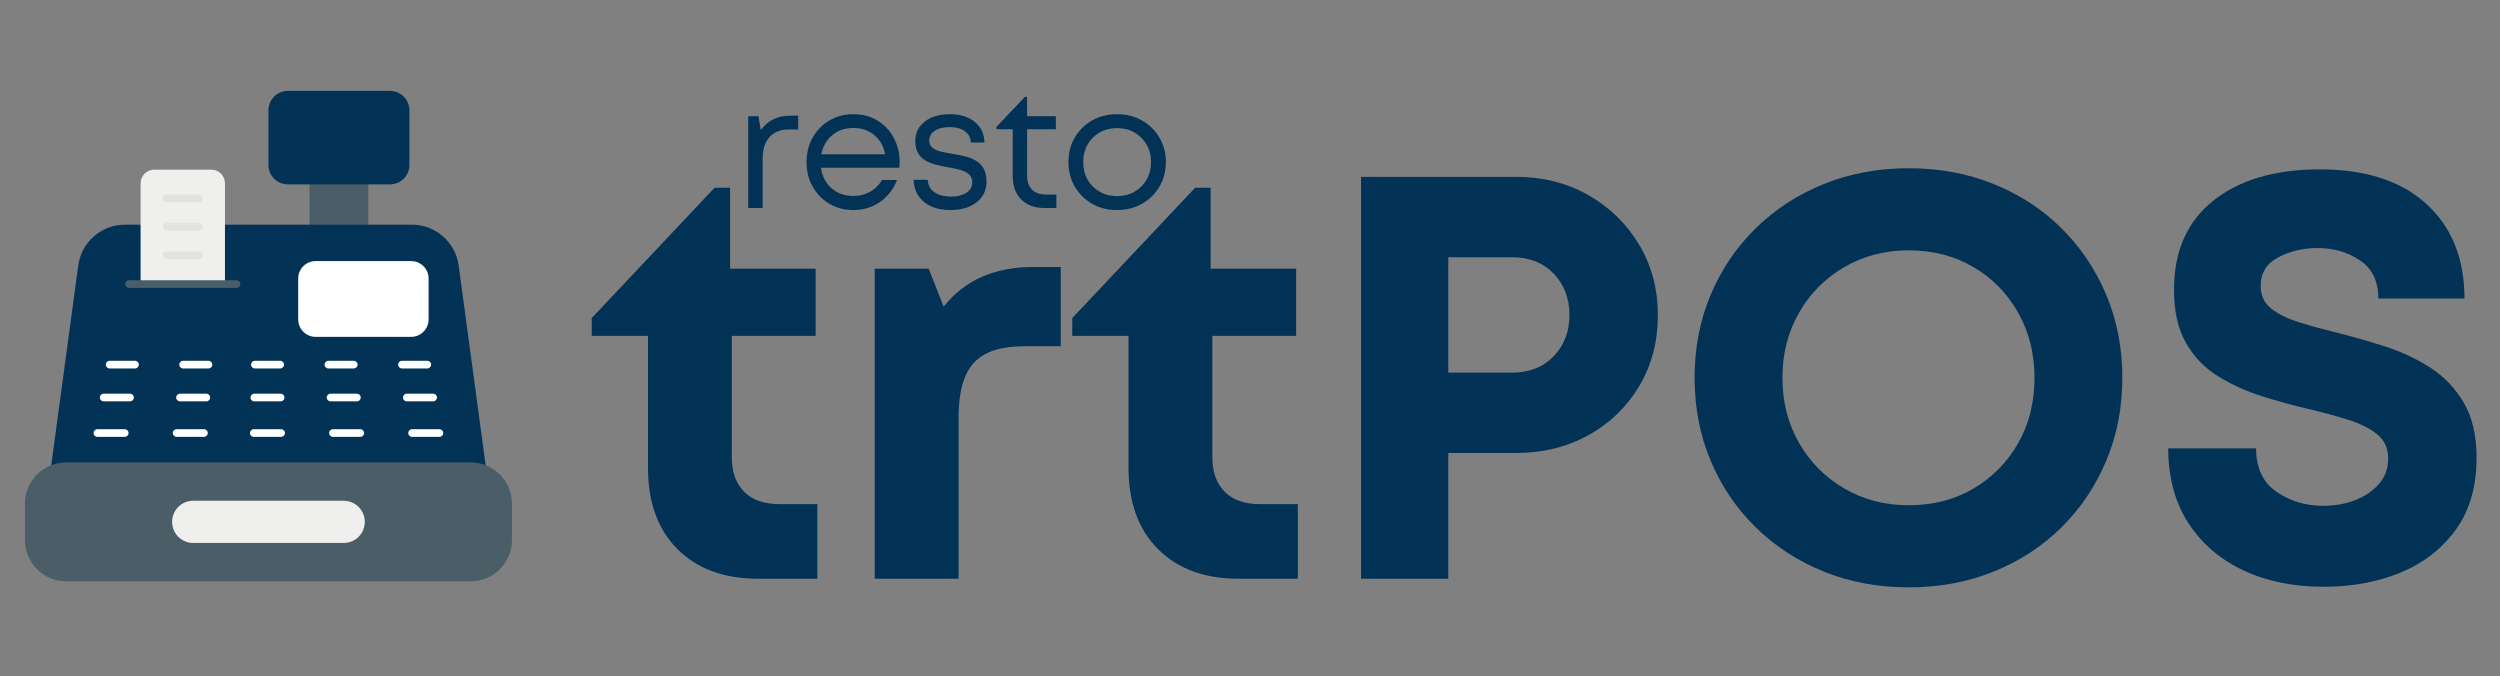
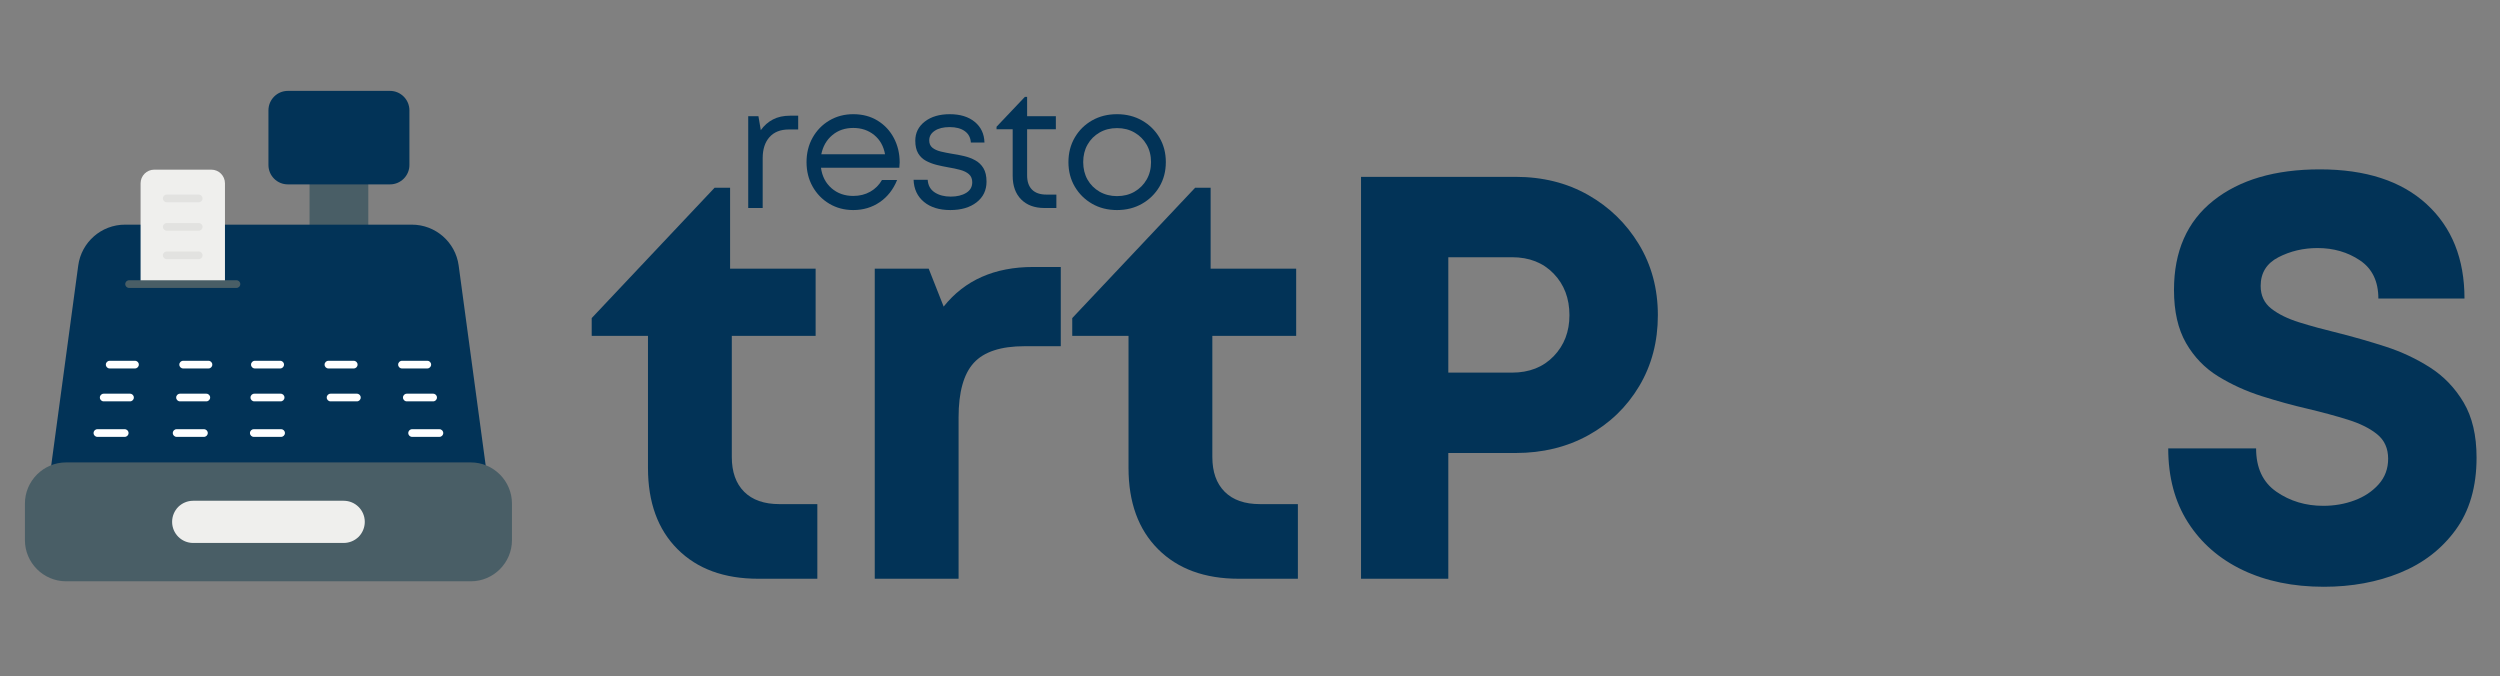
<svg xmlns="http://www.w3.org/2000/svg" width="1700" zoomAndPan="magnify" viewBox="0 0 1275 345" height="460" preserveAspectRatio="xMidYMid meet">
  <rect x="0" y="0" width="1275" height="345" fill="#808080" stroke="none" />
  <defs>
    <g />
  </defs>
  <path fill="#495e66" d="M 157.875 86.445 L 187.836 86.445 L 187.836 126.305 L 157.875 126.305 Z M 157.875 86.445 " fill-opacity="1" fill-rule="nonzero" />
  <path fill="#023357" d="M 208.805 56.289 L 208.805 84.141 C 208.805 89.613 204.344 94.035 198.906 94.035 L 146.805 94.035 C 141.328 94.035 136.906 89.613 136.906 84.141 L 136.906 56.289 C 136.906 50.812 141.328 46.352 146.805 46.352 L 198.906 46.352 C 204.344 46.352 208.805 50.812 208.805 56.289 Z M 208.805 56.289 " fill-opacity="1" fill-rule="nonzero" />
  <path fill="#023357" d="M 248.547 243.656 L 233.918 135.422 C 232.312 123.488 222.102 114.57 210.055 114.57 L 63.762 114.57 C 51.711 114.57 41.504 123.488 39.898 135.422 L 25.27 243.656 Z M 248.547 243.656 " fill-opacity="1" fill-rule="nonzero" />
  <path fill="#495e66" d="M 261.102 256.84 L 261.102 275.457 C 261.102 287.035 251.676 296.461 240.098 296.461 L 33.719 296.461 C 22.141 296.461 12.711 287.035 12.711 275.457 L 12.711 256.84 C 12.711 245.258 22.141 235.832 33.719 235.832 L 240.098 235.832 C 251.676 235.832 261.102 245.258 261.102 256.84 Z M 261.102 256.84 " fill-opacity="1" fill-rule="nonzero" />
  <path fill="#efefed" d="M 114.73 93.488 L 114.73 144.887 L 71.699 144.887 L 71.699 93.488 C 71.699 89.652 74.828 86.523 78.664 86.523 L 107.766 86.523 C 111.637 86.523 114.73 89.652 114.73 93.488 Z M 114.73 93.488 " fill-opacity="1" fill-rule="nonzero" />
-   <path fill="#ffffff" d="M 218.582 142.031 L 218.582 162.879 C 218.582 167.809 214.594 171.797 209.664 171.797 L 160.965 171.797 C 156.035 171.797 152.086 167.809 152.086 162.879 L 152.086 142.031 C 152.086 137.141 156.035 133.152 160.965 133.152 L 209.664 133.152 C 214.594 133.152 218.582 137.141 218.582 142.031 Z M 218.582 142.031 " fill-opacity="1" fill-rule="nonzero" />
  <path fill="#ffffff" d="M 68.844 187.914 L 55.938 187.914 C 54.84 187.914 53.98 187.055 53.98 185.957 C 53.98 184.863 54.84 184.004 55.938 184.004 L 68.844 184.004 C 69.941 184.004 70.801 184.863 70.801 185.957 C 70.801 187.055 69.902 187.914 68.844 187.914 Z M 68.844 187.914 " fill-opacity="1" fill-rule="nonzero" />
  <path fill="#ffffff" d="M 106.32 187.914 L 93.41 187.914 C 92.316 187.914 91.453 187.055 91.453 185.957 C 91.453 184.863 92.316 184.004 93.41 184.004 L 106.32 184.004 C 107.414 184.004 108.273 184.863 108.273 185.957 C 108.273 187.055 107.414 187.914 106.32 187.914 Z M 106.32 187.914 " fill-opacity="1" fill-rule="nonzero" />
  <path fill="#ffffff" d="M 142.891 187.914 L 129.984 187.914 C 128.891 187.914 128.027 187.055 128.027 185.957 C 128.027 184.863 128.891 184.004 129.984 184.004 L 142.891 184.004 C 143.988 184.004 144.848 184.863 144.848 185.957 C 144.848 187.055 143.988 187.914 142.891 187.914 Z M 142.891 187.914 " fill-opacity="1" fill-rule="nonzero" />
  <path fill="#ffffff" d="M 180.406 187.914 L 167.496 187.914 C 166.402 187.914 165.539 187.055 165.539 185.957 C 165.539 184.863 166.402 184.004 167.496 184.004 L 180.406 184.004 C 181.5 184.004 182.359 184.863 182.359 185.957 C 182.359 187.055 181.5 187.914 180.406 187.914 Z M 180.406 187.914 " fill-opacity="1" fill-rule="nonzero" />
  <path fill="#ffffff" d="M 217.918 187.914 L 205.008 187.914 C 203.914 187.914 203.055 187.055 203.055 185.957 C 203.055 184.863 203.914 184.004 205.008 184.004 L 217.918 184.004 C 219.012 184.004 219.875 184.863 219.875 185.957 C 219.875 187.055 218.973 187.914 217.918 187.914 Z M 217.918 187.914 " fill-opacity="1" fill-rule="nonzero" />
  <path fill="#ffffff" d="M 66.301 204.695 L 52.887 204.695 C 51.789 204.695 50.93 203.836 50.93 202.738 C 50.93 201.645 51.789 200.785 52.887 200.785 L 66.301 200.785 C 67.398 200.785 68.258 201.645 68.258 202.738 C 68.258 203.836 67.398 204.695 66.301 204.695 Z M 66.301 204.695 " fill-opacity="1" fill-rule="nonzero" />
  <path fill="#ffffff" d="M 105.223 204.695 L 91.805 204.695 C 90.711 204.695 89.852 203.836 89.852 202.738 C 89.852 201.645 90.711 200.785 91.805 200.785 L 105.223 200.785 C 106.32 200.785 107.18 201.645 107.18 202.738 C 107.18 203.836 106.281 204.695 105.223 204.695 Z M 105.223 204.695 " fill-opacity="1" fill-rule="nonzero" />
  <path fill="#ffffff" d="M 143.129 204.695 L 129.711 204.695 C 128.613 204.695 127.754 203.836 127.754 202.738 C 127.754 201.645 128.613 200.785 129.711 200.785 L 143.129 200.785 C 144.223 200.785 145.082 201.645 145.082 202.738 C 145.082 203.836 144.184 204.695 143.129 204.695 Z M 143.129 204.695 " fill-opacity="1" fill-rule="nonzero" />
  <path fill="#ffffff" d="M 182.008 204.695 L 168.594 204.695 C 167.496 204.695 166.637 203.836 166.637 202.738 C 166.637 201.645 167.496 200.785 168.594 200.785 L 182.008 200.785 C 183.105 200.785 183.965 201.645 183.965 202.738 C 183.965 203.836 183.105 204.695 182.008 204.695 Z M 182.008 204.695 " fill-opacity="1" fill-rule="nonzero" />
  <path fill="#ffffff" d="M 220.891 204.695 L 207.473 204.695 C 206.379 204.695 205.52 203.836 205.52 202.738 C 205.52 201.645 206.379 200.785 207.473 200.785 L 220.891 200.785 C 221.984 200.785 222.848 201.645 222.848 202.738 C 222.848 203.836 221.984 204.695 220.891 204.695 Z M 220.891 204.695 " fill-opacity="1" fill-rule="nonzero" />
  <path fill="#ffffff" d="M 63.602 222.805 L 49.68 222.805 C 48.582 222.805 47.723 221.945 47.723 220.852 C 47.723 219.754 48.582 218.895 49.68 218.895 L 63.602 218.895 C 64.699 218.895 65.559 219.754 65.559 220.852 C 65.559 221.945 64.699 222.805 63.602 222.805 Z M 63.602 222.805 " fill-opacity="1" fill-rule="nonzero" />
  <path fill="#ffffff" d="M 104.012 222.805 L 90.086 222.805 C 88.988 222.805 88.129 221.945 88.129 220.852 C 88.129 219.754 88.988 218.895 90.086 218.895 L 104.012 218.895 C 105.105 218.895 105.965 219.754 105.965 220.852 C 105.965 221.945 105.066 222.805 104.012 222.805 Z M 104.012 222.805 " fill-opacity="1" fill-rule="nonzero" />
  <path fill="#ffffff" d="M 143.363 222.805 L 129.438 222.805 C 128.34 222.805 127.48 221.945 127.48 220.852 C 127.48 219.754 128.34 218.895 129.438 218.895 L 143.363 218.895 C 144.457 218.895 145.316 219.754 145.316 220.852 C 145.316 221.945 144.418 222.805 143.363 222.805 Z M 143.363 222.805 " fill-opacity="1" fill-rule="nonzero" />
-   <path fill="#ffffff" d="M 183.73 222.805 L 169.805 222.805 C 168.711 222.805 167.848 221.945 167.848 220.852 C 167.848 219.754 168.711 218.895 169.805 218.895 L 183.73 218.895 C 184.824 218.895 185.688 219.754 185.688 220.852 C 185.688 221.945 184.824 222.805 183.73 222.805 Z M 183.73 222.805 " fill-opacity="1" fill-rule="nonzero" />
  <path fill="#ffffff" d="M 224.098 222.805 L 210.172 222.805 C 209.078 222.805 208.219 221.945 208.219 220.852 C 208.219 219.754 209.078 218.895 210.172 218.895 L 224.098 218.895 C 225.195 218.895 226.055 219.754 226.055 220.852 C 226.055 221.945 225.195 222.805 224.098 222.805 Z M 224.098 222.805 " fill-opacity="1" fill-rule="nonzero" />
  <path fill="#efefed" d="M 186.039 266.148 C 186.039 269.121 184.824 271.82 182.91 273.773 C 180.953 275.691 178.254 276.906 175.281 276.906 L 98.496 276.906 C 92.59 276.906 87.777 272.094 87.777 266.148 C 87.777 263.176 88.988 260.477 90.906 258.52 C 92.863 256.602 95.523 255.391 98.496 255.391 L 175.281 255.391 C 181.227 255.391 186.039 260.203 186.039 266.148 Z M 186.039 266.148 " fill-opacity="1" fill-rule="nonzero" />
  <path fill="#e2e2e0" d="M 101.352 103.148 L 85.039 103.148 C 83.945 103.148 83.082 102.289 83.082 101.195 C 83.082 100.098 83.945 99.238 85.039 99.238 L 101.352 99.238 C 102.445 99.238 103.305 100.098 103.305 101.195 C 103.305 102.289 102.445 103.148 101.352 103.148 Z M 101.352 103.148 " fill-opacity="1" fill-rule="nonzero" />
  <path fill="#e2e2e0" d="M 101.352 117.66 L 85.039 117.66 C 83.945 117.66 83.082 116.801 83.082 115.707 C 83.082 114.609 83.945 113.75 85.039 113.75 L 101.352 113.75 C 102.445 113.75 103.305 114.609 103.305 115.707 C 103.305 116.801 102.445 117.66 101.352 117.66 Z M 101.352 117.66 " fill-opacity="1" fill-rule="nonzero" />
  <path fill="#e2e2e0" d="M 101.352 132.172 L 85.039 132.172 C 83.945 132.172 83.082 131.312 83.082 130.219 C 83.082 129.121 83.945 128.262 85.039 128.262 L 101.352 128.262 C 102.445 128.262 103.305 129.121 103.305 130.219 C 103.305 131.312 102.445 132.172 101.352 132.172 Z M 101.352 132.172 " fill-opacity="1" fill-rule="nonzero" />
  <path fill="#495e66" d="M 120.598 146.844 L 65.832 146.844 C 64.738 146.844 63.879 145.98 63.879 144.887 C 63.879 143.793 64.738 142.93 65.832 142.93 L 120.598 142.93 C 121.691 142.93 122.551 143.793 122.551 144.887 C 122.551 145.98 121.691 146.844 120.598 146.844 Z M 120.598 146.844 " fill-opacity="1" fill-rule="nonzero" />
  <g fill="#023357" fill-opacity="1">
    <g transform="translate(299.72, 295.159)">
      <g>
        <path d="M 97.797 -38.062 L 117.125 -38.062 L 117.125 0 L 86.969 0 C 69.594 0 55.879 -5.023 45.828 -15.078 C 35.773 -25.129 30.75 -38.941 30.75 -56.516 L 30.75 -123.859 L 2.047 -123.859 L 2.047 -132.938 L 64.719 -199.406 L 72.625 -199.406 L 72.625 -158.125 L 116.25 -158.125 L 116.25 -123.859 L 73.5 -123.859 L 73.5 -62.078 C 73.5 -54.461 75.598 -48.555 79.797 -44.359 C 83.992 -40.16 89.992 -38.062 97.797 -38.062 Z M 97.797 -38.062 " />
      </g>
    </g>
  </g>
  <g fill="#023357" fill-opacity="1">
    <g transform="translate(425.624, 295.159)">
      <g>
        <path d="M 101.312 -159 L 115.375 -159 L 115.375 -118.594 L 96.922 -118.594 C 84.816 -118.594 76.176 -115.758 71 -110.094 C 65.832 -104.438 63.25 -95.164 63.25 -82.281 L 63.25 0 L 20.5 0 L 20.5 -158.125 L 48.016 -158.125 L 55.641 -138.797 C 66.367 -152.266 81.594 -159 101.312 -159 Z M 101.312 -159 " />
      </g>
    </g>
  </g>
  <g fill="#023357" fill-opacity="1">
    <g transform="translate(544.795, 295.159)">
      <g>
        <path d="M 97.797 -38.062 L 117.125 -38.062 L 117.125 0 L 86.969 0 C 69.594 0 55.879 -5.023 45.828 -15.078 C 35.773 -25.129 30.75 -38.941 30.75 -56.516 L 30.75 -123.859 L 2.047 -123.859 L 2.047 -132.938 L 64.719 -199.406 L 72.625 -199.406 L 72.625 -158.125 L 116.25 -158.125 L 116.25 -123.859 L 73.5 -123.859 L 73.5 -62.078 C 73.5 -54.461 75.598 -48.555 79.797 -44.359 C 83.992 -40.16 89.992 -38.062 97.797 -38.062 Z M 97.797 -38.062 " />
      </g>
    </g>
  </g>
  <g fill="#023357" fill-opacity="1">
    <g transform="translate(670.699, 295.159)">
      <g>
        <path d="M 102.188 -204.969 C 116.051 -204.969 128.398 -201.891 139.234 -195.734 C 150.066 -189.586 158.703 -181.195 165.141 -170.562 C 171.586 -159.926 174.812 -147.875 174.812 -134.406 C 174.812 -120.938 171.641 -108.879 165.297 -98.234 C 158.953 -87.598 150.312 -79.254 139.375 -73.203 C 128.445 -67.148 116.051 -64.125 102.188 -64.125 L 67.938 -64.125 L 67.938 0 L 23.422 0 L 23.422 -204.969 Z M 100.438 -105.125 C 109.219 -105.125 116.289 -107.906 121.656 -113.469 C 127.031 -119.031 129.719 -126.008 129.719 -134.406 C 129.719 -142.988 127.031 -150.062 121.656 -155.625 C 116.289 -161.188 109.219 -163.969 100.438 -163.969 L 67.938 -163.969 L 67.938 -105.125 Z M 100.438 -105.125 " />
      </g>
    </g>
  </g>
  <g fill="#023357" fill-opacity="1">
    <g transform="translate(852.822, 295.159)">
      <g>
-         <path d="M 120.641 4.391 C 105.023 4.391 90.578 1.707 77.297 -3.656 C 64.023 -9.031 52.457 -16.547 42.594 -26.203 C 32.738 -35.867 25.078 -47.191 19.609 -60.172 C 14.148 -73.148 11.422 -87.254 11.422 -102.484 C 11.422 -117.711 14.148 -131.816 19.609 -144.797 C 25.078 -157.773 32.738 -169.094 42.594 -178.75 C 52.457 -188.414 64.023 -195.93 77.297 -201.297 C 90.578 -206.672 105.023 -209.359 120.641 -209.359 C 136.254 -209.359 150.695 -206.672 163.969 -201.297 C 177.25 -195.93 188.77 -188.414 198.531 -178.75 C 208.289 -169.094 215.898 -157.773 221.359 -144.797 C 226.828 -131.816 229.562 -117.711 229.562 -102.484 C 229.562 -87.254 226.828 -73.148 221.359 -60.172 C 215.898 -47.191 208.289 -35.867 198.531 -26.203 C 188.77 -16.547 177.25 -9.031 163.969 -3.656 C 150.695 1.707 136.254 4.391 120.641 4.391 Z M 120.641 -37.484 C 132.941 -37.484 143.922 -40.312 153.578 -45.969 C 163.242 -51.633 170.859 -59.348 176.422 -69.109 C 181.984 -78.867 184.766 -89.992 184.766 -102.484 C 184.766 -114.785 181.984 -125.863 176.422 -135.719 C 170.859 -145.57 163.242 -153.328 153.578 -158.984 C 143.922 -164.648 132.941 -167.484 120.641 -167.484 C 108.535 -167.484 97.602 -164.648 87.844 -158.984 C 78.082 -153.328 70.367 -145.57 64.703 -135.719 C 59.047 -125.863 56.219 -114.785 56.219 -102.484 C 56.219 -90.18 59.047 -79.102 64.703 -69.25 C 70.367 -59.395 78.082 -51.633 87.844 -45.969 C 97.602 -40.312 108.535 -37.484 120.641 -37.484 Z M 120.641 -37.484 " />
-       </g>
+         </g>
    </g>
  </g>
  <g fill="#023357" fill-opacity="1">
    <g transform="translate(1093.797, 295.159)">
      <g>
        <path d="M 91.359 4.094 C 75.742 4.094 61.977 1.266 50.062 -4.391 C 38.156 -10.055 28.832 -18.156 22.094 -28.688 C 15.363 -39.227 12 -51.82 12 -66.469 L 56.812 -66.469 C 56.812 -56.508 60.273 -49.141 67.203 -44.359 C 74.129 -39.578 82.082 -37.188 91.062 -37.188 C 96.727 -37.188 102.047 -38.113 107.016 -39.969 C 111.992 -41.82 116.094 -44.551 119.312 -48.156 C 122.539 -51.77 124.156 -56.117 124.156 -61.203 C 124.156 -66.473 122.301 -70.617 118.594 -73.641 C 114.883 -76.672 109.906 -79.16 103.656 -81.109 C 97.406 -83.055 90.57 -84.91 83.156 -86.672 C 75.539 -88.43 67.734 -90.578 59.734 -93.109 C 51.734 -95.648 44.316 -99.02 37.484 -103.219 C 30.648 -107.414 25.18 -113.078 21.078 -120.203 C 16.984 -127.328 14.938 -136.352 14.938 -147.281 C 14.938 -167 21.617 -182.176 34.984 -192.812 C 48.359 -203.457 66.469 -208.781 89.312 -208.781 C 112.738 -208.781 130.891 -202.875 143.766 -191.062 C 156.648 -179.25 163.094 -163.191 163.094 -142.891 L 119.172 -142.891 C 119.172 -151.672 116.047 -158.16 109.797 -162.359 C 103.555 -166.555 96.336 -168.656 88.141 -168.656 C 80.91 -168.656 74.27 -167.094 68.219 -163.969 C 62.164 -160.852 59.141 -155.973 59.141 -149.328 C 59.141 -144.453 60.945 -140.598 64.562 -137.766 C 68.176 -134.93 72.957 -132.586 78.906 -130.734 C 84.863 -128.879 91.453 -127.078 98.672 -125.328 C 106.484 -123.367 114.488 -121.07 122.688 -118.438 C 130.883 -115.801 138.492 -112.238 145.516 -107.75 C 152.547 -103.258 158.258 -97.305 162.656 -89.891 C 167.051 -82.473 169.25 -73.102 169.25 -61.781 C 169.25 -46.945 165.688 -34.648 158.562 -24.891 C 151.438 -15.129 142.016 -7.859 130.297 -3.078 C 118.586 1.703 105.609 4.094 91.359 4.094 Z M 91.359 4.094 " />
      </g>
    </g>
  </g>
  <g fill="#023357" fill-opacity="1">
    <g transform="translate(374.138, 106.081)">
      <g>
        <path d="M 28.781 -47.078 L 32.938 -47.078 L 32.938 -40.047 L 28.172 -40.047 C 23.898 -40.047 20.609 -38.742 18.297 -36.141 C 15.984 -33.547 14.828 -29.969 14.828 -25.406 L 14.828 0 L 7.453 0 L 7.453 -46.812 L 12.656 -46.812 L 13.875 -39.703 C 15.551 -42.066 17.613 -43.883 20.062 -45.156 C 22.52 -46.438 25.426 -47.078 28.781 -47.078 Z M 28.781 -47.078 " />
      </g>
    </g>
  </g>
  <g fill="#023357" fill-opacity="1">
    <g transform="translate(407.596, 106.081)">
      <g>
        <path d="M 51.234 -23.234 C 51.234 -22.766 51.203 -22.312 51.141 -21.875 C 51.086 -21.445 51.062 -21.004 51.062 -20.547 L 11.094 -20.547 C 11.676 -16.211 13.469 -12.727 16.469 -10.094 C 19.477 -7.469 23.176 -6.156 27.562 -6.156 C 30.801 -6.156 33.691 -6.875 36.234 -8.312 C 38.773 -9.758 40.77 -11.754 42.219 -14.297 L 49.938 -14.297 C 47.969 -9.441 45.016 -5.672 41.078 -2.984 C 37.148 -0.297 32.645 1.047 27.562 1.047 C 23.062 1.047 19.004 -0.02 15.391 -2.156 C 11.773 -4.301 8.926 -7.223 6.844 -10.922 C 4.77 -14.617 3.734 -18.781 3.734 -23.406 C 3.734 -28.031 4.77 -32.191 6.844 -35.891 C 8.926 -39.586 11.773 -42.504 15.391 -44.641 C 19.004 -46.773 23.062 -47.844 27.562 -47.844 C 32.301 -47.844 36.445 -46.742 40 -44.547 C 43.562 -42.359 46.32 -39.398 48.281 -35.672 C 50.25 -31.941 51.234 -27.797 51.234 -23.234 Z M 27.562 -40.828 C 23.344 -40.828 19.773 -39.598 16.859 -37.141 C 13.941 -34.691 12.078 -31.441 11.266 -27.391 L 43.781 -27.391 C 43.031 -31.555 41.18 -34.836 38.234 -37.234 C 35.285 -39.629 31.727 -40.828 27.562 -40.828 Z M 27.562 -40.828 " />
      </g>
    </g>
  </g>
  <g fill="#023357" fill-opacity="1">
    <g transform="translate(462.377, 106.081)">
      <g>
        <path d="M 22.281 1.047 C 16.676 1.047 12.195 -0.336 8.844 -3.109 C 5.488 -5.891 3.723 -9.648 3.547 -14.391 L 10.75 -14.391 C 10.926 -11.555 12.109 -9.414 14.297 -7.969 C 16.492 -6.531 19.211 -5.812 22.453 -5.812 C 25.691 -5.812 28.336 -6.445 30.391 -7.719 C 32.441 -8.988 33.469 -10.781 33.469 -13.094 C 33.469 -14.883 32.898 -16.27 31.766 -17.25 C 30.641 -18.227 29.148 -18.961 27.297 -19.453 C 25.453 -19.953 23.461 -20.375 21.328 -20.719 C 19.359 -21.062 17.375 -21.477 15.375 -21.969 C 13.383 -22.469 11.551 -23.164 9.875 -24.062 C 8.207 -24.957 6.879 -26.227 5.891 -27.875 C 4.91 -29.52 4.422 -31.672 4.422 -34.328 C 4.422 -38.316 6.035 -41.566 9.266 -44.078 C 12.504 -46.586 16.754 -47.844 22.016 -47.844 C 27.336 -47.844 31.586 -46.531 34.766 -43.906 C 37.941 -41.281 39.586 -37.77 39.703 -33.375 L 32.766 -33.375 C 32.598 -35.914 31.555 -37.863 29.641 -39.219 C 27.734 -40.582 25.164 -41.266 21.938 -41.266 C 18.758 -41.266 16.227 -40.641 14.344 -39.391 C 12.469 -38.148 11.531 -36.52 11.531 -34.5 C 11.531 -32.883 12.062 -31.641 13.125 -30.766 C 14.195 -29.898 15.613 -29.25 17.375 -28.812 C 19.145 -28.383 21.066 -28 23.141 -27.656 C 25.16 -27.363 27.211 -26.973 29.297 -26.484 C 31.379 -25.992 33.285 -25.27 35.016 -24.312 C 36.754 -23.363 38.145 -22.02 39.188 -20.281 C 40.227 -18.551 40.75 -16.27 40.75 -13.438 C 40.75 -9.039 39.055 -5.523 35.672 -2.891 C 32.285 -0.266 27.82 1.047 22.281 1.047 Z M 22.281 1.047 " />
      </g>
    </g>
  </g>
  <g fill="#023357" fill-opacity="1">
    <g transform="translate(506.843, 106.081)">
      <g>
        <path d="M 26.781 -6.844 L 31.906 -6.844 L 31.906 0 L 25.828 0 C 20.805 0 16.848 -1.457 13.953 -4.375 C 11.066 -7.289 9.625 -11.297 9.625 -16.391 L 9.625 -40.141 L 1.391 -40.141 L 1.391 -41.438 L 15.859 -56.688 L 16.984 -56.688 L 16.984 -46.812 L 31.641 -46.812 L 31.641 -40.141 L 16.984 -40.141 L 16.984 -16.641 C 16.984 -13.461 17.82 -11.035 19.5 -9.359 C 21.176 -7.68 23.602 -6.844 26.781 -6.844 Z M 26.781 -6.844 " />
      </g>
    </g>
  </g>
  <g fill="#023357" fill-opacity="1">
    <g transform="translate(541.168, 106.081)">
      <g>
        <path d="M 28.516 1.047 C 23.773 1.047 19.539 -0.02 15.812 -2.156 C 12.094 -4.301 9.148 -7.207 6.984 -10.875 C 4.816 -14.551 3.734 -18.727 3.734 -23.406 C 3.734 -28.082 4.816 -32.27 6.984 -35.969 C 9.148 -39.664 12.094 -42.566 15.812 -44.672 C 19.539 -46.785 23.773 -47.844 28.516 -47.844 C 33.254 -47.844 37.5 -46.773 41.25 -44.641 C 45.008 -42.504 47.973 -39.598 50.141 -35.922 C 52.316 -32.254 53.406 -28.082 53.406 -23.406 C 53.406 -18.727 52.316 -14.551 50.141 -10.875 C 47.973 -7.207 45.008 -4.301 41.25 -2.156 C 37.5 -0.02 33.254 1.047 28.516 1.047 Z M 28.516 -6.062 C 31.867 -6.062 34.844 -6.812 37.438 -8.312 C 40.039 -9.82 42.094 -11.875 43.594 -14.469 C 45.102 -17.07 45.859 -20.051 45.859 -23.406 C 45.859 -26.758 45.102 -29.734 43.594 -32.328 C 42.094 -34.93 40.039 -36.984 37.438 -38.484 C 34.844 -39.992 31.867 -40.75 28.516 -40.75 C 25.172 -40.75 22.195 -39.992 19.594 -38.484 C 16.988 -36.984 14.945 -34.93 13.469 -32.328 C 12 -29.734 11.266 -26.758 11.266 -23.406 C 11.266 -20.051 12 -17.07 13.469 -14.469 C 14.945 -11.875 17 -9.82 19.625 -8.312 C 22.258 -6.812 25.223 -6.062 28.516 -6.062 Z M 28.516 -6.062 " />
      </g>
    </g>
  </g>
</svg>